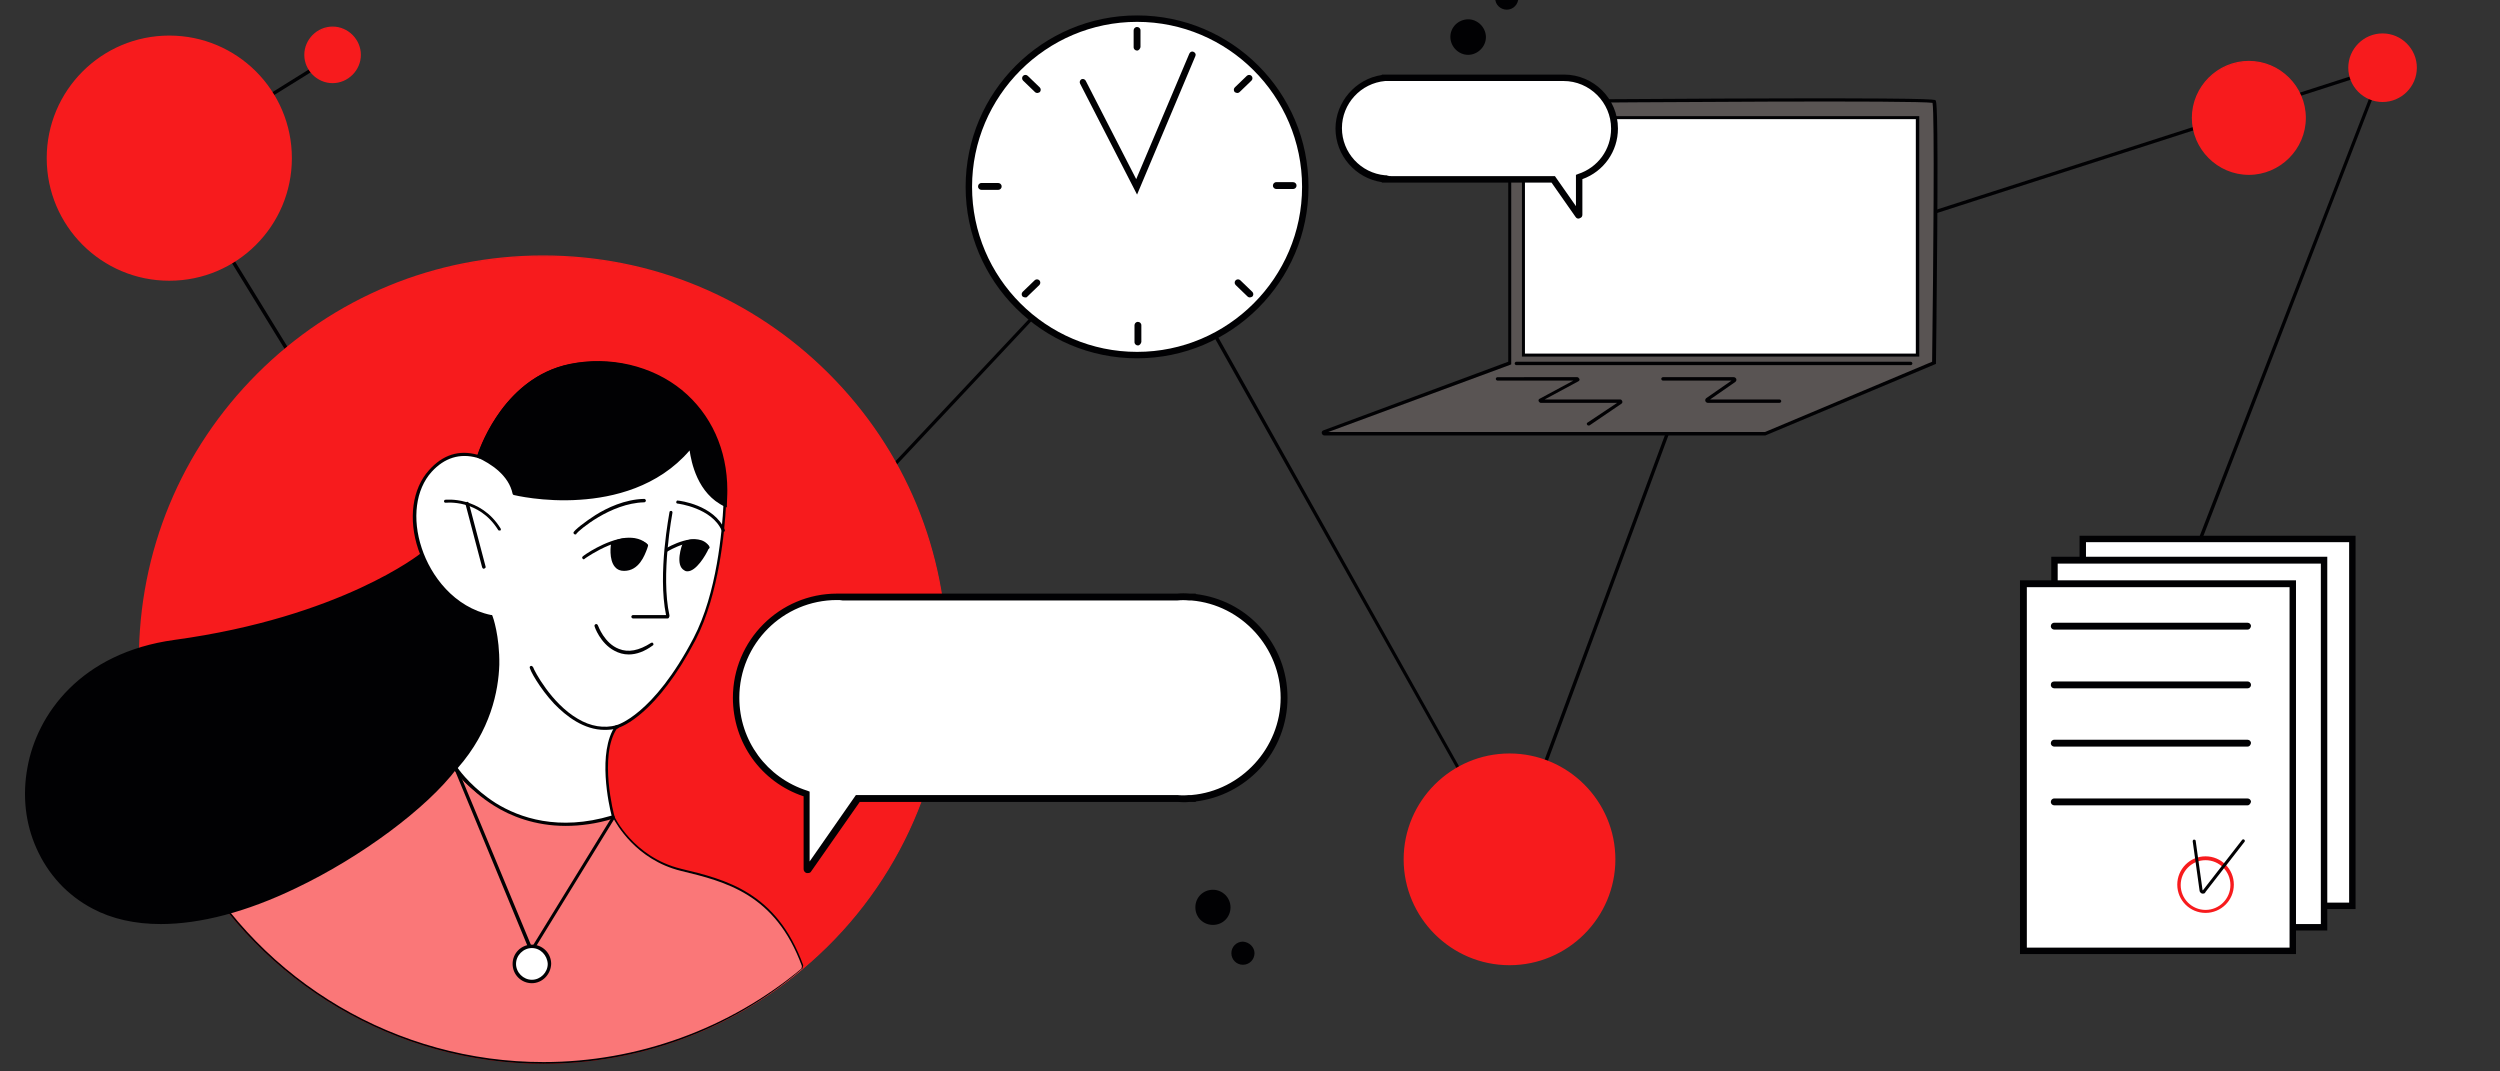
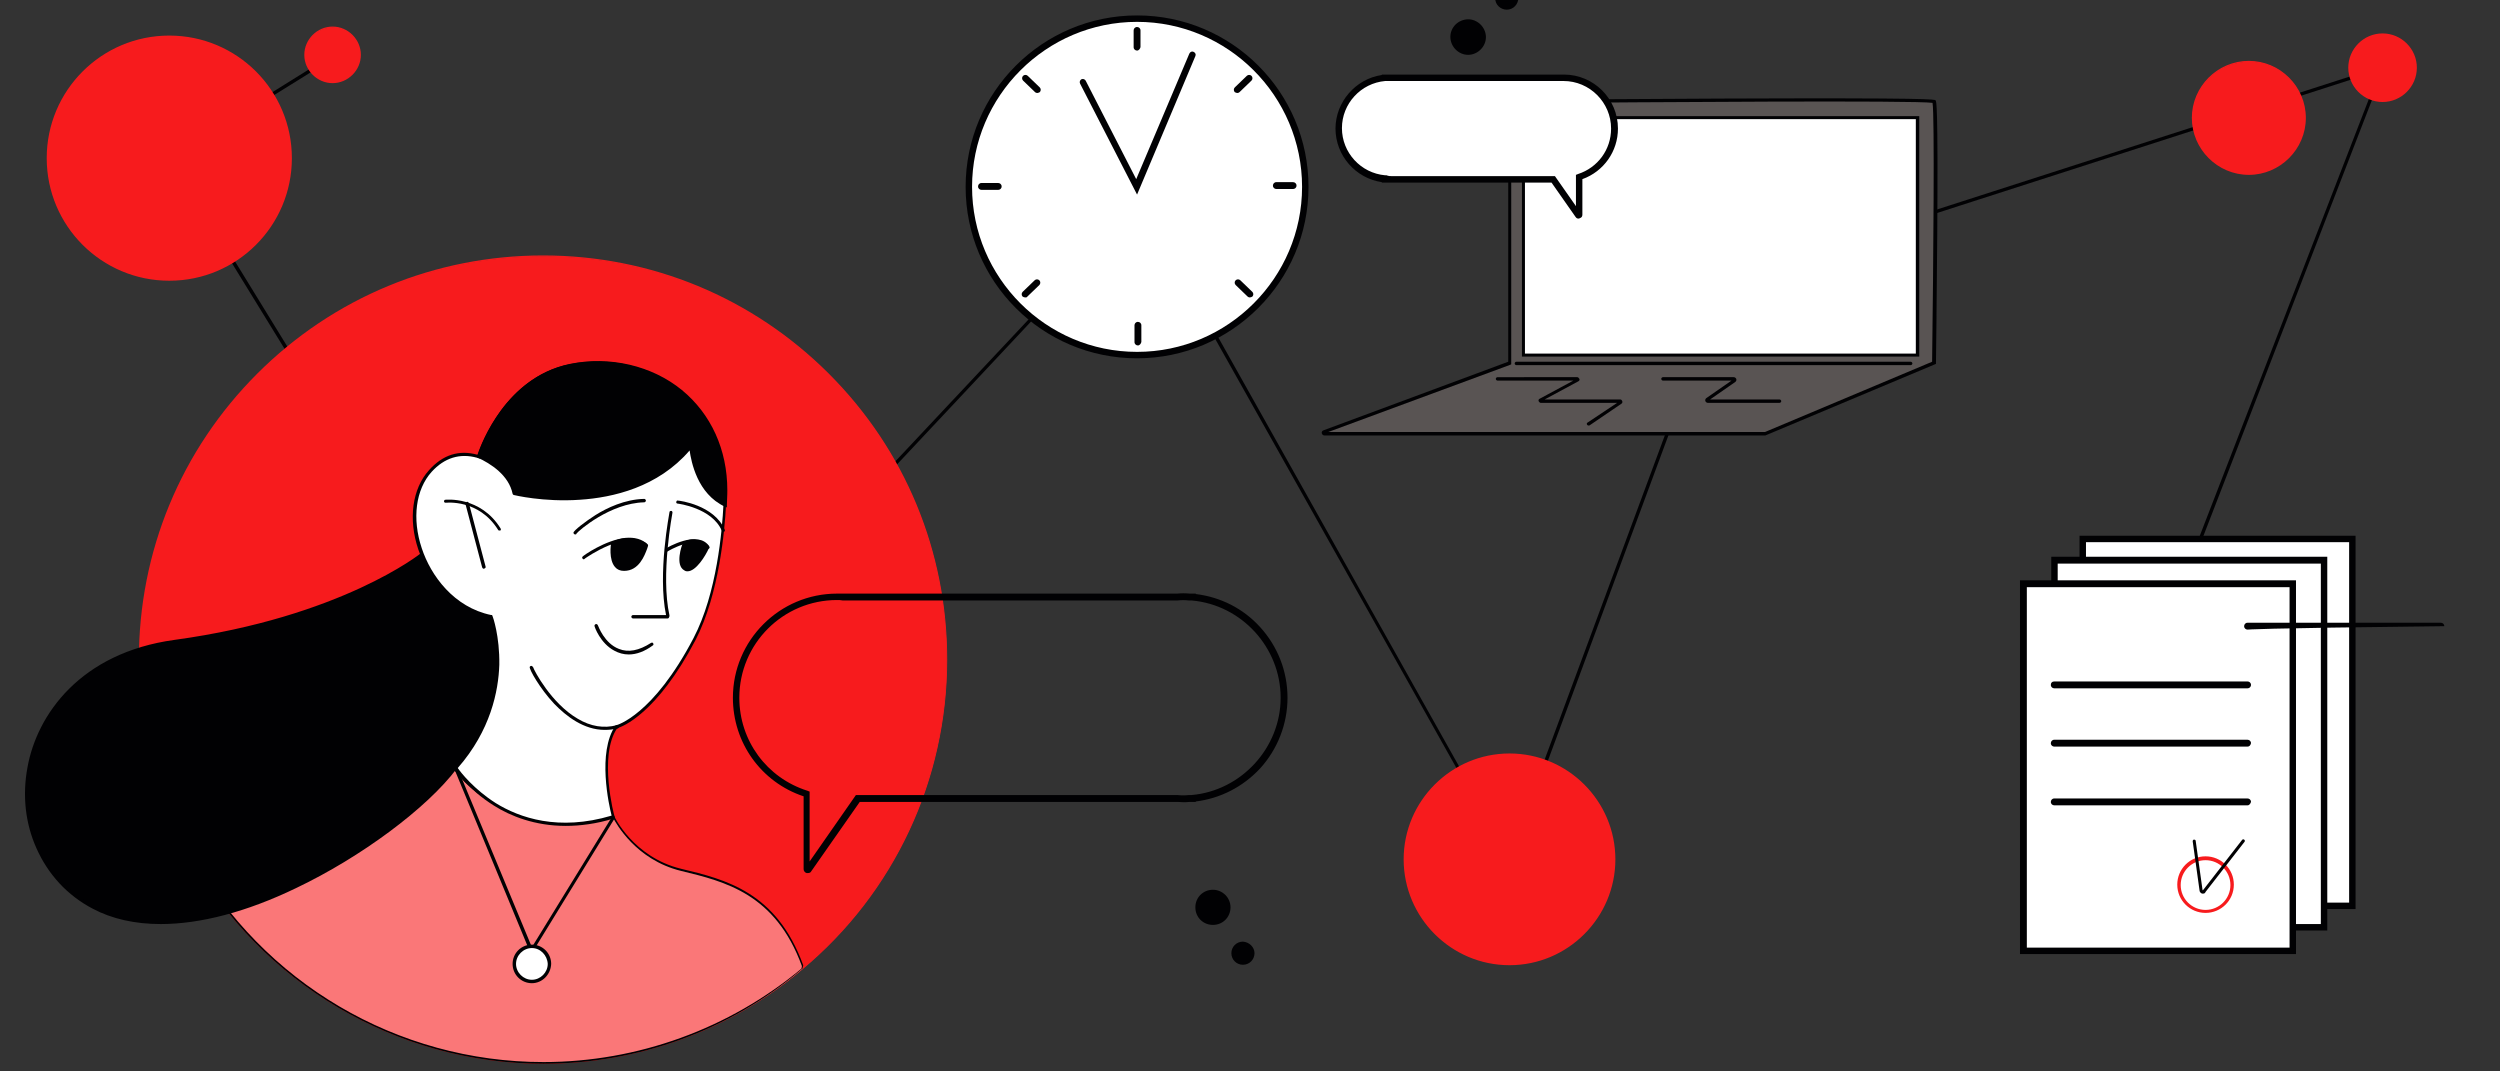
<svg xmlns="http://www.w3.org/2000/svg" xmlns:xlink="http://www.w3.org/1999/xlink" id="Layer_1" x="0px" y="0px" viewBox="0 0 583.3 250" style="enable-background:new 0 0 583.3 250;" xml:space="preserve">
  <rect x="0" y="0" width="583.3" height="250" fill="#333333" stroke="none" />
  <style type="text/css"> .st0{fill:#010103;} .st1{clip-path:url(#SVGID_2_);fill:#F71B1D;} .st2{clip-path:url(#SVGID_2_);fill:#FA7778;} .st3{clip-path:url(#SVGID_2_);fill:#010103;} .st4{clip-path:url(#SVGID_2_);fill:#FFFFFF;} .st5{clip-path:url(#SVGID_2_);fill:#595453;} </style>
  <polygon class="st0" points="352.3,201.4 266,47.9 133,189.7 132.7,189.3 39,36.8 75.6,14 76,14.7 40.1,37 133.1,188.4 266.2,46.6 266.5,47.1 352.1,199.6 402,65 402.2,64.9 556.5,15.2 556.3,15.9 500.7,159.7 499.9,159.5 555.3,16.4 402.6,65.6 " />
  <g>
    <defs>
      <rect id="SVGID_1_" x="-58.3" y="-25" width="700" height="300" />
    </defs>
    <clipPath id="SVGID_2_">
      <use xlink:href="#SVGID_1_" style="overflow:visible;" />
    </clipPath>
    <path class="st1" d="M220.9,153.9c0,29-13.1,54.9-33.7,72.2c-16.3,13.7-37.4,21.9-60.4,21.9c-35.5,0-66.3-19.6-82.4-48.6 c-7.5-13.5-11.7-29-11.7-45.5c0-52,42.1-94.1,94.1-94.1C178.8,59.8,220.9,101.9,220.9,153.9" />
    <path class="st1" d="M126.8,248.2c-34.3,0-65.9-18.7-82.6-48.7c-7.7-13.9-11.8-29.7-11.8-45.6c0-25.2,9.8-48.9,27.6-66.7 c17.8-17.8,41.5-27.6,66.7-27.6s48.9,9.8,66.7,27.6c17.8,17.8,27.6,41.5,27.6,66.7c0,28-12.3,54.4-33.8,72.3 C170.4,240.4,148.9,248.2,126.8,248.2 M126.8,59.9c-51.8,0-93.9,42.1-93.9,93.9c0,15.9,4,31.6,11.7,45.5 c16.6,29.9,48.1,48.5,82.2,48.5c22,0,43.4-7.8,60.3-21.9c21.4-17.9,33.7-44.2,33.7-72C220.7,102.1,178.6,59.9,126.8,59.9" />
    <path class="st2" d="M187.3,225.4l-0.1,0.7c-16.3,13.7-37.4,21.9-60.4,21.9c-35.5,0-66.3-19.6-82.4-48.6l59.5-23.5 c0,0,8.4,19.7,39.2,14.7c0,0,4.4,9.6,15.8,12.4C170.3,205.7,181.3,208.7,187.3,225.4" />
    <path class="st3" d="M126.8,248.2c-34.3,0-65.9-18.7-82.6-48.7l-0.1-0.2l0.2-0.1l59.7-23.6l0.1,0.2c0,0,2.2,4.9,8,9.1 c5.4,3.9,15.2,8,31,5.4l0.1,0l0.1,0.1c0,0.1,4.5,9.6,15.6,12.3c10.4,2.5,22.3,5.4,28.5,22.5l0,0.1l-0.2,0.8l-0.1,0 C170.4,240.4,148.9,248.2,126.8,248.2 M44.7,199.5c16.6,29.8,48,48.3,82.1,48.3c22,0,43.4-7.8,60.2-21.8l0.1-0.6 c-6.2-16.9-17.9-19.7-28.2-22.2c-10.6-2.6-15.2-11.2-15.8-12.3c-15.9,2.5-25.8-1.6-31.2-5.5c-5.3-3.8-7.6-8.2-8-9.1L44.7,199.5z" />
    <path class="st3" d="M40.8,149.8c39.3-5.3,57.8-20.4,57.8-20.4s11.5,0.8,16,14.4c0.2,0.5,7.3,14.9-8.2,35.4 c-12.8,16.9-58.6,46.3-84.5,32.5C-3.4,198.3,1.5,155.1,40.8,149.8" />
    <path class="st3" d="M37.5,215.6c-6,0-11.4-1.2-15.9-3.6c-5.9-3.1-10.4-8-13.1-14.1c-2.6-5.8-3.3-12.3-2.1-18.8 c2.2-12.4,12.4-26.8,34.3-29.8c38.8-5.3,57.4-20.1,57.6-20.3l0.1-0.1l0.2,0c0.1,0,11.8,1,16.3,14.7c0,0,0,0.1,0,0.1 c1.6,3.7,5.6,17.3-8.3,35.6c-7,9.3-22.4,20.7-37.5,27.9C57.5,212.8,46.7,215.6,37.5,215.6 M98.7,129.8 c-1.7,1.3-20.6,15.3-57.9,20.4c-21.5,2.9-31.5,17-33.6,29.1c-2.4,13.4,3.4,26,14.8,32.1c4.6,2.5,9.9,3.5,15.5,3.5 c25.7,0,58.4-22.5,68.5-35.9c13.7-18,9.8-31.2,8.2-34.9c0-0.1-0.1-0.1-0.1-0.2C110.1,131.5,100,129.9,98.7,129.8" />
    <path class="st4" d="M169.3,114.5c0,0,0,1.2-0.1,3.3c-0.3,6.4-1.6,20.9-7.1,31.3c-9.5,18.4-18.2,20.5-18.2,20.5 c-4.7,6.6-0.8,21-0.8,21c-24.6,7.5-36.9-11.4-36.9-11.4c15.1-17.1,8.2-35.4,8.2-35.4c-15.3-3.1-22.8-24.4-14.1-34 c3.6-4,7.5-4.4,11-3.4c0.1,0,0.2,0.1,0.3,0.1c0,0,5.2-17.8,21.3-21.2C150.3,81.7,169.3,92.8,169.3,114.5" />
    <path class="st3" d="M132,192.7c-7.2,0-12.9-2.3-16.7-4.7c-6.1-3.8-9.2-8.4-9.3-8.6l-0.2-0.2l0.2-0.2c13.9-15.8,8.9-32.8,8.2-34.8 c-7.5-1.6-13.8-7.7-16.6-16c-2.4-7.1-1.4-14.2,2.5-18.5c3.2-3.6,7-4.8,11.3-3.6c0.9-2.6,6.6-18,21.4-21.1 c9.3-1.9,19.1,0.4,26.1,6.1c6.8,5.6,10.6,13.9,10.6,23.4c0,0,0,1.3-0.1,3.3c-0.3,5.9-1.6,20.8-7.1,31.5 c-9,17.2-17.1,20.3-18.3,20.6c-4.4,6.4-0.7,20.5-0.6,20.6l0.1,0.4l-0.4,0.1C139.2,192.2,135.4,192.7,132,192.7 M106.8,179.2 c0.7,1,3.7,4.9,8.9,8.2c5.5,3.4,14.6,6.6,27,2.9c-0.6-2.3-3.4-14.8,0.9-21l0.1-0.1l0.1,0c0.1,0,8.6-2.3,18-20.3 c5.5-10.5,6.7-25.3,7-31.2c0.1-2,0.1-3.2,0.1-3.2c0-9.3-3.7-17.4-10.3-22.8c-6.9-5.6-16.4-7.9-25.5-6c-15.6,3.2-20.9,20.7-21,20.9 L112,107l-0.4-0.1c-0.1,0-0.2-0.1-0.3-0.1c-4-1.1-7.6,0-10.6,3.3c-3.7,4.1-4.6,10.9-2.3,17.8c2.1,6.4,7.5,13.8,16.2,15.6l0.2,0 l0.1,0.2c0.1,0.2,1.7,4.7,1.6,11.4C116.3,161.2,114.5,170.4,106.8,179.2 M169.3,114.5L169.3,114.5L169.3,114.5z" />
    <path class="st3" d="M141.1,170.3c-4.9,0-9-3.2-11.8-6.1c-3.3-3.5-5.9-8.1-5.7-8.6c0.1-0.2,0.3-0.3,0.5-0.2 c0.2,0.1,0.2,0.2,0.3,0.3c0.2,0.7,4.2,8.4,10.4,12c3,1.8,6.1,2.3,9.1,1.5c0.2-0.1,0.4,0.1,0.5,0.3c0.1,0.2-0.1,0.4-0.3,0.5 C143,170.2,142.1,170.3,141.1,170.3" />
    <path class="st3" d="M116.5,123.8c-0.1,0-0.3-0.1-0.3-0.2c-4.5-7.2-12.1-6.3-12.2-6.3c-0.2,0-0.4-0.1-0.4-0.3 c0-0.2,0.1-0.4,0.3-0.4c0.1,0,8.2-0.9,12.9,6.7c0.1,0.2,0.1,0.4-0.1,0.5C116.7,123.7,116.6,123.8,116.5,123.8" />
    <path class="st3" d="M112.9,132.7c-0.2,0-0.3-0.1-0.4-0.3l-3.9-14.8c-0.1-0.2,0.1-0.4,0.3-0.5c0.2-0.1,0.4,0.1,0.5,0.3l3.9,14.8 C113.4,132.4,113.2,132.6,112.9,132.7C113,132.6,113,132.7,112.9,132.7" />
    <path class="st3" d="M169.3,114.5c0,0,0,1.2-0.1,3.3c-7.6-3.6-8-13.7-8-13.7c-14.1,17.6-41.2,11.1-41.2,11.1 c-1-4.5-5.3-7.3-8.5-8.7c0.1,0,0.2,0.1,0.3,0.1c0,0,5.2-17.8,21.3-21.2C150.3,81.7,169.3,92.8,169.3,114.5" />
    <path class="st3" d="M169.6,118.4l-0.5-0.2c-6.4-3-7.8-10.4-8.2-13.1c-7.4,8.6-17.9,11-25.6,11.5c-8.5,0.6-15.4-1.1-15.4-1.1 l-0.2-0.1l-0.1-0.2c-0.9-4.3-5-7-8.3-8.5l0.1-0.4l0,0c0.1-0.2,5.5-18.1,21.6-21.4c9.3-1.9,19.1,0.4,26.1,6.1 c6.8,5.6,10.6,13.9,10.6,23.4c0,0,0,1.3-0.1,3.3L169.6,118.4z M161.5,103l0,1c0,0.1,0.5,9.4,7.3,13.1c0.1-1.7,0.1-2.7,0.1-2.7 c0-9.3-3.7-17.4-10.3-22.8c-6.9-5.6-16.4-7.9-25.5-6c-14.6,3-20.2,18.4-20.9,20.6c3.2,1.6,7,4.3,8.1,8.5c1.2,0.3,7.5,1.5,15,1 c7.7-0.5,18.4-3,25.6-12L161.5,103z M169.3,114.5L169.3,114.5L169.3,114.5z" />
    <path class="st3" d="M134.2,124.7c-0.2,0-0.4-0.2-0.4-0.4c0-0.5,2.9-2.7,5.1-4.1c2.7-1.7,6.9-3.7,11.4-3.8c0.2,0,0.4,0.2,0.4,0.4 c0,0.2-0.2,0.4-0.4,0.4c-7.9,0.2-15.3,6.6-15.8,7.3C134.5,124.7,134.3,124.7,134.2,124.7" />
    <path class="st3" d="M168.8,124c-0.1,0-0.3-0.1-0.4-0.2c-2.3-5.3-10.2-6.3-10.3-6.3c-0.2,0-0.4-0.2-0.3-0.4c0-0.2,0.2-0.4,0.4-0.3 c0.3,0,8.4,1,10.9,6.8c0.1,0.2,0,0.4-0.2,0.5C168.9,124,168.8,124,168.8,124" />
    <path class="st3" d="M136.2,130.5c-0.1,0-0.1,0-0.2-0.1c-0.2-0.1-0.2-0.4-0.1-0.5c0.2-0.3,5.4-3.9,10-4.4c2.2-0.2,3.9,0.3,5.2,1.5 c0.1,0.1,0.2,0.4,0,0.5c-0.1,0.2-0.4,0.2-0.5,0c-4.2-4.2-13.8,2.6-14.1,2.8C136.4,130.4,136.3,130.5,136.2,130.5" />
    <path class="st3" d="M145.6,132.8c3.5,0,4.6-3.9,5.1-5.2c0.1-0.2,0-0.4-0.2-0.5c-1-0.6-4.1-2.1-7.6-0.2 C143,126.8,142,132.8,145.6,132.8" />
    <path class="st3" d="M145.6,133.2c-0.9,0-1.6-0.3-2.1-0.9c-1.5-1.7-1-5.3-0.9-5.5l0-0.2l0.2-0.1c3.6-2,7-0.3,7.9,0.2 c0.3,0.2,0.5,0.6,0.4,1c0,0.1-0.1,0.2-0.1,0.3C150.4,129.6,149.1,133.2,145.6,133.2 M143.3,127.1c-0.1,0.7-0.3,3.4,0.8,4.7 c0.4,0.4,0.9,0.7,1.5,0.7c3,0,4.1-3.1,4.6-4.6c0-0.1,0.1-0.2,0.1-0.3c0,0,0-0.1,0-0.1C149.5,126.9,146.5,125.5,143.3,127.1" />
    <path class="st3" d="M155.5,128.7c-0.1,0-0.3-0.1-0.3-0.2c-0.1-0.2-0.1-0.4,0.1-0.5c0.3-0.2,7.6-4.5,10.2-0.5 c0.1,0.2,0.1,0.4-0.1,0.5s-0.4,0.1-0.5-0.1c-2.2-3.4-9.1,0.7-9.2,0.8C155.7,128.7,155.6,128.7,155.5,128.7" />
    <path class="st3" d="M159.7,126.9c0,0-1.8,4.9,0.2,5.9c1.9,0.9,4.7-4.1,5.2-5c0-0.1,0-0.2-0.1-0.2 C164.5,127.1,162,125.4,159.7,126.9" />
    <path class="st3" d="M160.4,133.3c-0.2,0-0.4,0-0.7-0.2c-2.3-1.2-0.6-5.9-0.4-6.4l0-0.1l0.1-0.1c2.5-1.6,5.3,0.3,5.8,0.7 c0.2,0.2,0.3,0.5,0.2,0.7C164.6,129.7,162.4,133.3,160.4,133.3 M160,127.2c-0.5,1.4-1.3,4.6,0.1,5.3c1.1,0.6,3.2-2,4.6-4.7 C164.1,127.3,161.9,126,160,127.2" />
    <path class="st3" d="M155.8,144.3h-8.1c-0.2,0-0.4-0.2-0.4-0.4c0-0.2,0.2-0.4,0.4-0.4h7.7c-2-9.7,0.8-23.8,0.8-24 c0-0.2,0.2-0.3,0.4-0.3c0.2,0,0.3,0.2,0.3,0.4c0,0.1-2.8,14.5-0.7,24c0,0.1,0,0.3-0.1,0.4C156.1,144.2,155.9,144.3,155.8,144.3" />
    <path class="st3" d="M146.7,152.7c-1.2,0-2.3-0.3-3.4-0.9c-3.2-1.7-4.6-5.5-4.6-5.8c0-0.2,0.2-0.4,0.4-0.4c0.2,0,0.3,0.1,0.4,0.3 c0.1,0.2,1.5,4.2,4.9,5.5c2.2,0.9,4.7,0.4,7.5-1.4c0.2-0.1,0.4-0.1,0.5,0.1c0.1,0.2,0.1,0.4-0.1,0.5 C150.4,152,148.5,152.7,146.7,152.7 M139.6,146L139.6,146L139.6,146z" />
    <polygon class="st3" points="123.9,222.7 106,179.4 106.7,179.1 124.1,221 142.9,190.4 143.5,190.8 " />
    <path class="st4" d="M128.1,224.9c0,2.2-1.8,4.1-4.1,4.1c-2.2,0-4.1-1.8-4.1-4.1c0-2.2,1.8-4.1,4.1-4.1 C126.3,220.8,128.1,222.7,128.1,224.9" />
    <path class="st3" d="M124.1,229.4c-2.5,0-4.5-2-4.5-4.5c0-2.5,2-4.5,4.5-4.5c2.5,0,4.5,2,4.5,4.5 C128.5,227.4,126.5,229.4,124.1,229.4 M124.1,221.2c-2,0-3.7,1.7-3.7,3.7c0,2,1.7,3.7,3.7,3.7c2,0,3.7-1.7,3.7-3.7 C127.7,222.9,126.1,221.2,124.1,221.2" />
    <path class="st1" d="M67.9,36.9c0,15.7-12.7,28.4-28.4,28.4S11.1,52.6,11.1,36.9c0-15.7,12.7-28.4,28.4-28.4S67.9,21.2,67.9,36.9" />
    <path class="st1" d="M39.5,65.5c-15.8,0-28.6-12.8-28.6-28.6c0-15.8,12.8-28.6,28.6-28.6s28.6,12.8,28.6,28.6 C68.1,52.7,55.3,65.5,39.5,65.5 M39.5,8.7C24,8.7,11.3,21.3,11.3,36.9S24,65.1,39.5,65.1s28.2-12.7,28.2-28.2S55.1,8.7,39.5,8.7" />
    <path class="st1" d="M376.7,200.5c0,13.5-11,24.5-24.5,24.5c-13.5,0-24.5-11-24.5-24.5c0-13.5,11-24.5,24.5-24.5 C365.7,176,376.7,187,376.7,200.5" />
    <path class="st1" d="M352.2,225.2c-13.6,0-24.7-11.1-24.7-24.7c0-13.6,11.1-24.7,24.7-24.7c13.6,0,24.7,11.1,24.7,24.7 C376.9,214.1,365.8,225.2,352.2,225.2 M352.2,176.2c-13.4,0-24.3,10.9-24.3,24.3c0,13.4,10.9,24.3,24.3,24.3 c13.4,0,24.3-10.9,24.3-24.3C376.5,187.1,365.6,176.2,352.2,176.2" />
    <path class="st1" d="M537.8,27.5c0,7.2-5.9,13.1-13.1,13.1c-7.2,0-13.1-5.9-13.1-13.1c0-7.2,5.9-13.1,13.1-13.1 C531.9,14.3,537.8,20.2,537.8,27.5" />
    <path class="st1" d="M524.7,40.8c-7.3,0-13.3-6-13.3-13.3c0-7.3,6-13.3,13.3-13.3c7.3,0,13.3,6,13.3,13.3 C538,34.8,532,40.8,524.7,40.8 M524.7,14.5c-7.1,0-12.9,5.8-12.9,12.9c0,7.1,5.8,12.9,12.9,12.9c7.1,0,12.9-5.8,12.9-12.9 C537.6,20.3,531.8,14.5,524.7,14.5" />
    <path class="st1" d="M563.7,15.8c0,4.3-3.5,7.8-7.8,7.8s-7.8-3.5-7.8-7.8c0-4.3,3.5-7.8,7.8-7.8S563.7,11.5,563.7,15.8" />
    <path class="st1" d="M555.9,23.8c-4.4,0-8-3.6-8-8c0-4.4,3.6-8,8-8c4.4,0,8,3.6,8,8C563.9,20.2,560.3,23.8,555.9,23.8 M555.9,8.2 c-4.2,0-7.6,3.4-7.6,7.6c0,4.2,3.4,7.6,7.6,7.6c4.2,0,7.6-3.4,7.6-7.6C563.5,11.6,560.1,8.2,555.9,8.2" />
    <path class="st1" d="M84,12.8c0,3.5-2.9,6.4-6.4,6.4c-3.5,0-6.4-2.9-6.4-6.4c0-3.5,2.9-6.4,6.4-6.4C81.1,6.3,84,9.2,84,12.8" />
    <path class="st1" d="M77.6,19.4c-3.6,0-6.6-3-6.6-6.6c0-3.6,3-6.6,6.6-6.6c3.6,0,6.6,3,6.6,6.6C84.2,16.4,81.2,19.4,77.6,19.4 M77.6,6.5c-3.4,0-6.2,2.8-6.2,6.2c0,3.4,2.8,6.2,6.2,6.2c3.4,0,6.2-2.8,6.2-6.2C83.8,9.3,81,6.5,77.6,6.5" />
    <path class="st4" d="M304.5,43.6c0,21.7-17.6,39.2-39.2,39.2c-21.7,0-39.2-17.6-39.2-39.2c0-21.7,17.6-39.2,39.2-39.2 C286.9,4.3,304.5,21.9,304.5,43.6" />
    <path class="st3" d="M265.3,83.6c-22.1,0-40-17.9-40-40c0-22.1,17.9-40,40-40s40,17.9,40,40C305.3,65.7,287.3,83.6,265.3,83.6 M265.3,5.1c-21.2,0-38.5,17.3-38.5,38.5s17.3,38.5,38.5,38.5s38.5-17.3,38.5-38.5S286.5,5.1,265.3,5.1" />
    <polyline class="st4" points="252.7,19.2 265.3,43.6 278.3,12.8 " />
    <path class="st3" d="M265.3,45.4L252,19.5c-0.2-0.4,0-0.8,0.3-1c0.4-0.2,0.8,0,1,0.3l11.8,23l12.4-29.3c0.2-0.4,0.6-0.6,1-0.4 c0.4,0.2,0.6,0.6,0.4,1L265.3,45.4z" />
    <line class="st4" x1="265.3" y1="7.1" x2="265.3" y2="11" />
    <path class="st3" d="M265.3,11.8c-0.4,0-0.8-0.3-0.8-0.8V7.1c0-0.4,0.3-0.8,0.8-0.8c0.4,0,0.8,0.3,0.8,0.8V11 C266,11.4,265.7,11.8,265.3,11.8" />
    <line class="st4" x1="265.5" y1="75.9" x2="265.5" y2="79.8" />
    <path class="st3" d="M265.5,80.6c-0.4,0-0.8-0.3-0.8-0.8v-3.9c0-0.4,0.3-0.8,0.8-0.8c0.4,0,0.8,0.3,0.8,0.8v3.9 C266.2,80.2,265.9,80.6,265.5,80.6" />
-     <line class="st4" x1="301.7" y1="43.3" x2="297.8" y2="43.3" />
    <path class="st3" d="M301.7,44.1h-3.9c-0.4,0-0.8-0.3-0.8-0.8c0-0.4,0.3-0.8,0.8-0.8h3.9c0.4,0,0.8,0.3,0.8,0.8 C302.5,43.8,302.1,44.1,301.7,44.1" />
    <line class="st4" x1="232.9" y1="43.6" x2="229" y2="43.6" />
    <path class="st3" d="M232.9,44.3H229c-0.4,0-0.8-0.3-0.8-0.8c0-0.4,0.3-0.8,0.8-0.8h3.9c0.4,0,0.8,0.3,0.8,0.8 C233.7,44,233.3,44.3,232.9,44.3" />
    <line class="st4" x1="291.6" y1="18.2" x2="288.7" y2="20.9" />
    <path class="st3" d="M288.7,21.7c-0.2,0-0.4-0.1-0.6-0.2c-0.3-0.3-0.3-0.8,0-1.1l2.8-2.7c0.3-0.3,0.8-0.3,1.1,0 c0.3,0.3,0.3,0.8,0,1.1l-2.8,2.7C289.1,21.6,288.9,21.7,288.7,21.7" />
    <line class="st4" x1="242" y1="66" x2="239.2" y2="68.7" />
    <path class="st3" d="M239.2,69.4c-0.2,0-0.4-0.1-0.6-0.2c-0.3-0.3-0.3-0.8,0-1.1l2.8-2.7c0.3-0.3,0.8-0.3,1.1,0 c0.3,0.3,0.3,0.8,0,1.1l-2.8,2.7C239.6,69.4,239.4,69.4,239.2,69.4" />
    <line class="st4" x1="239.2" y1="18.2" x2="242" y2="20.9" />
    <path class="st3" d="M242,21.7c-0.2,0-0.4-0.1-0.5-0.2l-2.8-2.7c-0.3-0.3-0.3-0.8,0-1.1c0.3-0.3,0.8-0.3,1.1,0l2.8,2.7 c0.3,0.3,0.3,0.8,0,1.1C242.4,21.6,242.2,21.7,242,21.7" />
    <line class="st4" x1="288.7" y1="66" x2="291.6" y2="68.7" />
    <path class="st3" d="M291.6,69.4c-0.2,0-0.4-0.1-0.5-0.2l-2.8-2.7c-0.3-0.3-0.3-0.8,0-1.1c0.3-0.3,0.8-0.3,1.1,0l2.8,2.7 c0.3,0.3,0.3,0.8,0,1.1C292,69.3,291.8,69.4,291.6,69.4" />
-     <path class="st4" d="M278.3,139.3L278.3,139.3l-0.7,0c-0.5,0-0.9,0-1.4,0c-0.5,0-0.9,0-1.4,0h-78.1c-0.5,0-0.9,0-1.4,0 c-13,0-23.5,10.5-23.5,23.5c0,10.5,6.9,19.5,16.5,22.5v17.6c0,0.2,0.2,0.3,0.3,0.1l11.7-16.7h74.5c0.5,0,0.9,0,1.4,0 c0.5,0,0.9,0,1.4,0h0.7v-0.1c12-1,21.5-11.1,21.5-23.4C299.7,150.5,290.3,140.4,278.3,139.3" />
    <path class="st3" d="M188.5,203.7c-0.1,0-0.2,0-0.3,0c-0.4-0.1-0.7-0.5-0.7-0.9v-17c-9.9-3.3-16.5-12.5-16.5-23 c0-13.4,10.9-24.3,24.3-24.3c0.4,0,0.9,0,1.4,0h78c1-0.1,1.8-0.1,2.9,0h1.4v0.1c5.8,0.7,11.1,3.4,15,7.7c4.1,4.5,6.4,10.3,6.4,16.5 c0,6.1-2.3,12-6.4,16.5c-4,4.3-9.3,7-15,7.7v0.1h-1.4c-1,0.1-1.8,0.1-2.9,0h-74.1l-11.4,16.3C189.1,203.6,188.8,203.7,188.5,203.7 M195.3,140c-12.6,0-22.8,10.2-22.8,22.8c0,10,6.4,18.7,15.9,21.7l0.5,0.2V201l10.8-15.5l75,0c1,0.1,1.7,0.1,2.7,0l0.1,0l0.5,0 c11.6-1,20.8-11,20.8-22.7c0-11.7-9.1-21.7-20.8-22.7l-0.6,0c-1-0.1-1.7-0.1-2.7,0l0,0l-78.1,0C196.2,140,195.7,140,195.3,140" />
    <path class="st5" d="M451.2,23.6c-0.8-0.8-99,0-99,0v61l-43.3,16.1c-0.2,0.1-0.2,0.4,0.1,0.4h102.9l39.4-16.5 C451.2,84.7,452,24.5,451.2,23.6" />
    <path class="st3" d="M411.9,101.6H309c-0.3,0-0.5-0.2-0.6-0.5c-0.1-0.3,0.1-0.6,0.4-0.7l43.1-16V23.3l0.4,0 c0.2,0,24.8-0.2,49.2-0.3c49.5-0.2,49.8,0.2,50.1,0.4c0.2,0.2,0.6,0.6,0.4,31.1c-0.1,15-0.3,30.1-0.3,30.2l0,0.2L411.9,101.6z M309.9,100.8h101.9l39-16.4c0.3-23.1,0.6-57.6,0.1-60.4c-3.9-0.6-65.4-0.2-98.3,0.1v60.9l-0.2,0.1L309.9,100.8z" />
    <rect x="355.5" y="27.5" class="st4" width="91.9" height="55.4" />
    <path class="st3" d="M447.8,83.2h-92.7V27.1h92.7V83.2z M355.8,82.5H447V27.8h-91.2V82.5z" />
    <path class="st3" d="M445.8,85.2h-92c-0.2,0-0.4-0.2-0.4-0.4s0.2-0.4,0.4-0.4h92c0.2,0,0.4,0.2,0.4,0.4S446,85.2,445.8,85.2" />
    <path class="st3" d="M370.6,99.3c-0.1,0-0.2-0.1-0.3-0.2c-0.1-0.2-0.1-0.4,0.1-0.5l6.9-4.6h-17.8c-0.2,0-0.4-0.2-0.5-0.4 c-0.1-0.2,0-0.5,0.3-0.6l7.8-4.2h-17.7c-0.2,0-0.4-0.2-0.4-0.4s0.2-0.4,0.4-0.4H368c0.2,0,0.4,0.2,0.5,0.4c0.1,0.2,0,0.5-0.3,0.6 l-7.8,4.2h17.6c0.2,0,0.4,0.1,0.5,0.4c0.1,0.2,0,0.5-0.2,0.6l-7.5,5.1C370.8,99.2,370.7,99.3,370.6,99.3 M359.6,93.6L359.6,93.6 L359.6,93.6z M368,88.7L368,88.7L368,88.7z" />
    <path class="st3" d="M415.2,94h-16.7c-0.3,0-0.5-0.2-0.6-0.4c-0.1-0.3,0-0.5,0.2-0.7l5.9-4.1h-16c-0.2,0-0.4-0.2-0.4-0.4 s0.2-0.4,0.4-0.4h16.5c0.3,0,0.5,0.2,0.6,0.4c0.1,0.3,0,0.5-0.2,0.7l-5.9,4.1h16.2c0.2,0,0.4,0.2,0.4,0.4S415.4,94,415.2,94 M404.4,88.7L404.4,88.7L404.4,88.7z" />
    <path class="st4" d="M323.2,18.3L323.2,18.3l0.3,0c0.2,0,0.5,0,0.7,0s0.5,0,0.7,0h39.2c0.2,0,0.5,0,0.7,0c6.5,0,11.8,5.3,11.8,11.8 c0,5.3-3.5,9.8-8.3,11.3v8.8c0,0.1-0.1,0.1-0.2,0.1l-5.9-8.4h-37.5c-0.2,0-0.5,0-0.7,0s-0.5,0-0.7,0h-0.3v0 c-6-0.5-10.8-5.6-10.8-11.8C312.4,23.9,317.1,18.8,323.2,18.3" />
    <path class="st3" d="M368.3,51c-0.3,0-0.5-0.1-0.7-0.4l-5.6-8h-37c-0.5,0-1,0-1.5,0h-1.1v-0.1c-6.1-0.9-10.8-6.2-10.8-12.5 c0-6.2,4.7-11.6,10.8-12.5v-0.1h1.1c0.5,0,1,0,1.5,0h39.2c0.2,0,0.5,0,0.7,0c6.9,0,12.6,5.6,12.6,12.6c0,5.3-3.3,10-8.3,11.8v8.3 c0,0.4-0.2,0.7-0.6,0.8C368.5,51,368.4,51,368.3,51 M324.9,41.1h37.9l4.9,7v-7.3l0.5-0.2c4.6-1.5,7.7-5.7,7.7-10.6 c0-6.1-5-11.1-11.1-11.1c-0.2,0-0.4,0-0.7,0l0,0l-39.3,0c-0.4,0-0.9,0-1.3,0l-0.3,0c-5.7,0.5-10.1,5.3-10.1,11 c0,5.7,4.4,10.5,10.1,11l0.3,0C324,41.1,324.4,41.1,324.9,41.1L324.9,41.1z M323.2,18.3L323.2,18.3L323.2,18.3z" />
    <rect x="486" y="125.7" class="st4" width="62.9" height="85.6" />
    <path class="st3" d="M549.6,212.1h-64.4V125h64.4V212.1z M486.7,210.6h61.4v-84.1h-61.4V210.6z" />
    <rect x="479.3" y="130.7" class="st4" width="62.9" height="85.6" />
    <path class="st3" d="M543,217.1h-64.4v-87.2H543V217.1z M480.1,215.6h61.4v-84.1h-61.4V215.6z" />
    <rect x="472.1" y="136.2" class="st4" width="62.9" height="85.6" />
    <path class="st3" d="M535.7,222.6h-64.4v-87.2h64.4V222.6z M472.9,221.1h61.3v-84.1h-61.3V221.1z" />
    <line class="st4" x1="479.3" y1="146.1" x2="524.4" y2="146.1" />
-     <path class="st3" d="M524.4,146.9h-45.1c-0.4,0-0.8-0.3-0.8-0.8c0-0.4,0.3-0.8,0.8-0.8h45.1c0.4,0,0.8,0.3,0.8,0.8 C525.1,146.6,524.8,146.9,524.4,146.9" />
+     <path class="st3" d="M524.4,146.9c-0.4,0-0.8-0.3-0.8-0.8c0-0.4,0.3-0.8,0.8-0.8h45.1c0.4,0,0.8,0.3,0.8,0.8 C525.1,146.6,524.8,146.9,524.4,146.9" />
    <line class="st4" x1="479.3" y1="159.8" x2="524.4" y2="159.8" />
    <path class="st3" d="M524.4,160.6h-45.1c-0.4,0-0.8-0.3-0.8-0.8s0.3-0.8,0.8-0.8h45.1c0.4,0,0.8,0.3,0.8,0.8 S524.8,160.6,524.4,160.6" />
    <line class="st4" x1="479.3" y1="173.5" x2="524.4" y2="173.5" />
    <path class="st3" d="M524.4,174.2h-45.1c-0.4,0-0.8-0.3-0.8-0.8c0-0.4,0.3-0.8,0.8-0.8h45.1c0.4,0,0.8,0.3,0.8,0.8 C525.1,173.9,524.8,174.2,524.4,174.2" />
    <line class="st4" x1="479.3" y1="187.1" x2="524.4" y2="187.1" />
    <path class="st3" d="M524.4,187.9h-45.1c-0.4,0-0.8-0.3-0.8-0.8c0-0.4,0.3-0.8,0.8-0.8h45.1c0.4,0,0.8,0.3,0.8,0.8 C525.1,187.5,524.8,187.9,524.4,187.9" />
    <path class="st1" d="M514.6,213c-3.6,0-6.6-2.9-6.6-6.6c0-3.6,2.9-6.6,6.6-6.6c3.6,0,6.6,2.9,6.6,6.6 C521.2,210.1,518.2,213,514.6,213 M514.6,200.7c-3.2,0-5.8,2.6-5.8,5.8c0,3.2,2.6,5.8,5.8,5.8c3.2,0,5.8-2.6,5.8-5.8 C520.4,203.3,517.8,200.7,514.6,200.7" />
    <path class="st3" d="M514,208.5c-0.1,0-0.1,0-0.2,0c-0.3-0.1-0.6-0.4-0.6-0.7l-1.6-11.5c0-0.2,0.1-0.4,0.3-0.4 c0.2,0,0.4,0.1,0.4,0.3l1.6,11.5c0,0,0,0,0,0c0,0,0,0,0.1,0l9.1-11.7c0.1-0.2,0.4-0.2,0.5-0.1c0.2,0.1,0.2,0.4,0.1,0.5l-9.1,11.7 C514.5,208.4,514.3,208.5,514,208.5" />
    <path class="st3" d="M287.1,211.7c0,2.3-1.8,4.1-4.1,4.1c-2.3,0-4.1-1.8-4.1-4.1c0-2.3,1.8-4.1,4.1-4.1 C285.2,207.6,287.1,209.4,287.1,211.7" />
    <path class="st3" d="M292.7,222.4c0,1.5-1.2,2.7-2.7,2.7c-1.5,0-2.7-1.2-2.7-2.7s1.2-2.7,2.7-2.7 C291.5,219.8,292.7,221,292.7,222.4" />
    <path class="st3" d="M341.7,4.6c2.2-0.5,4.4,1,4.9,3.2c0.5,2.2-1,4.4-3.2,4.9c-2.2,0.5-4.4-1-4.9-3.2C338,7.3,339.4,5.1,341.7,4.6" />
    <path class="st3" d="M351-3.1c1.4-0.3,2.9,0.6,3.2,2.1c0.3,1.4-0.6,2.9-2.1,3.2c-1.4,0.3-2.9-0.6-3.2-2.1 C348.6-1.4,349.6-2.8,351-3.1" />
  </g>
</svg>